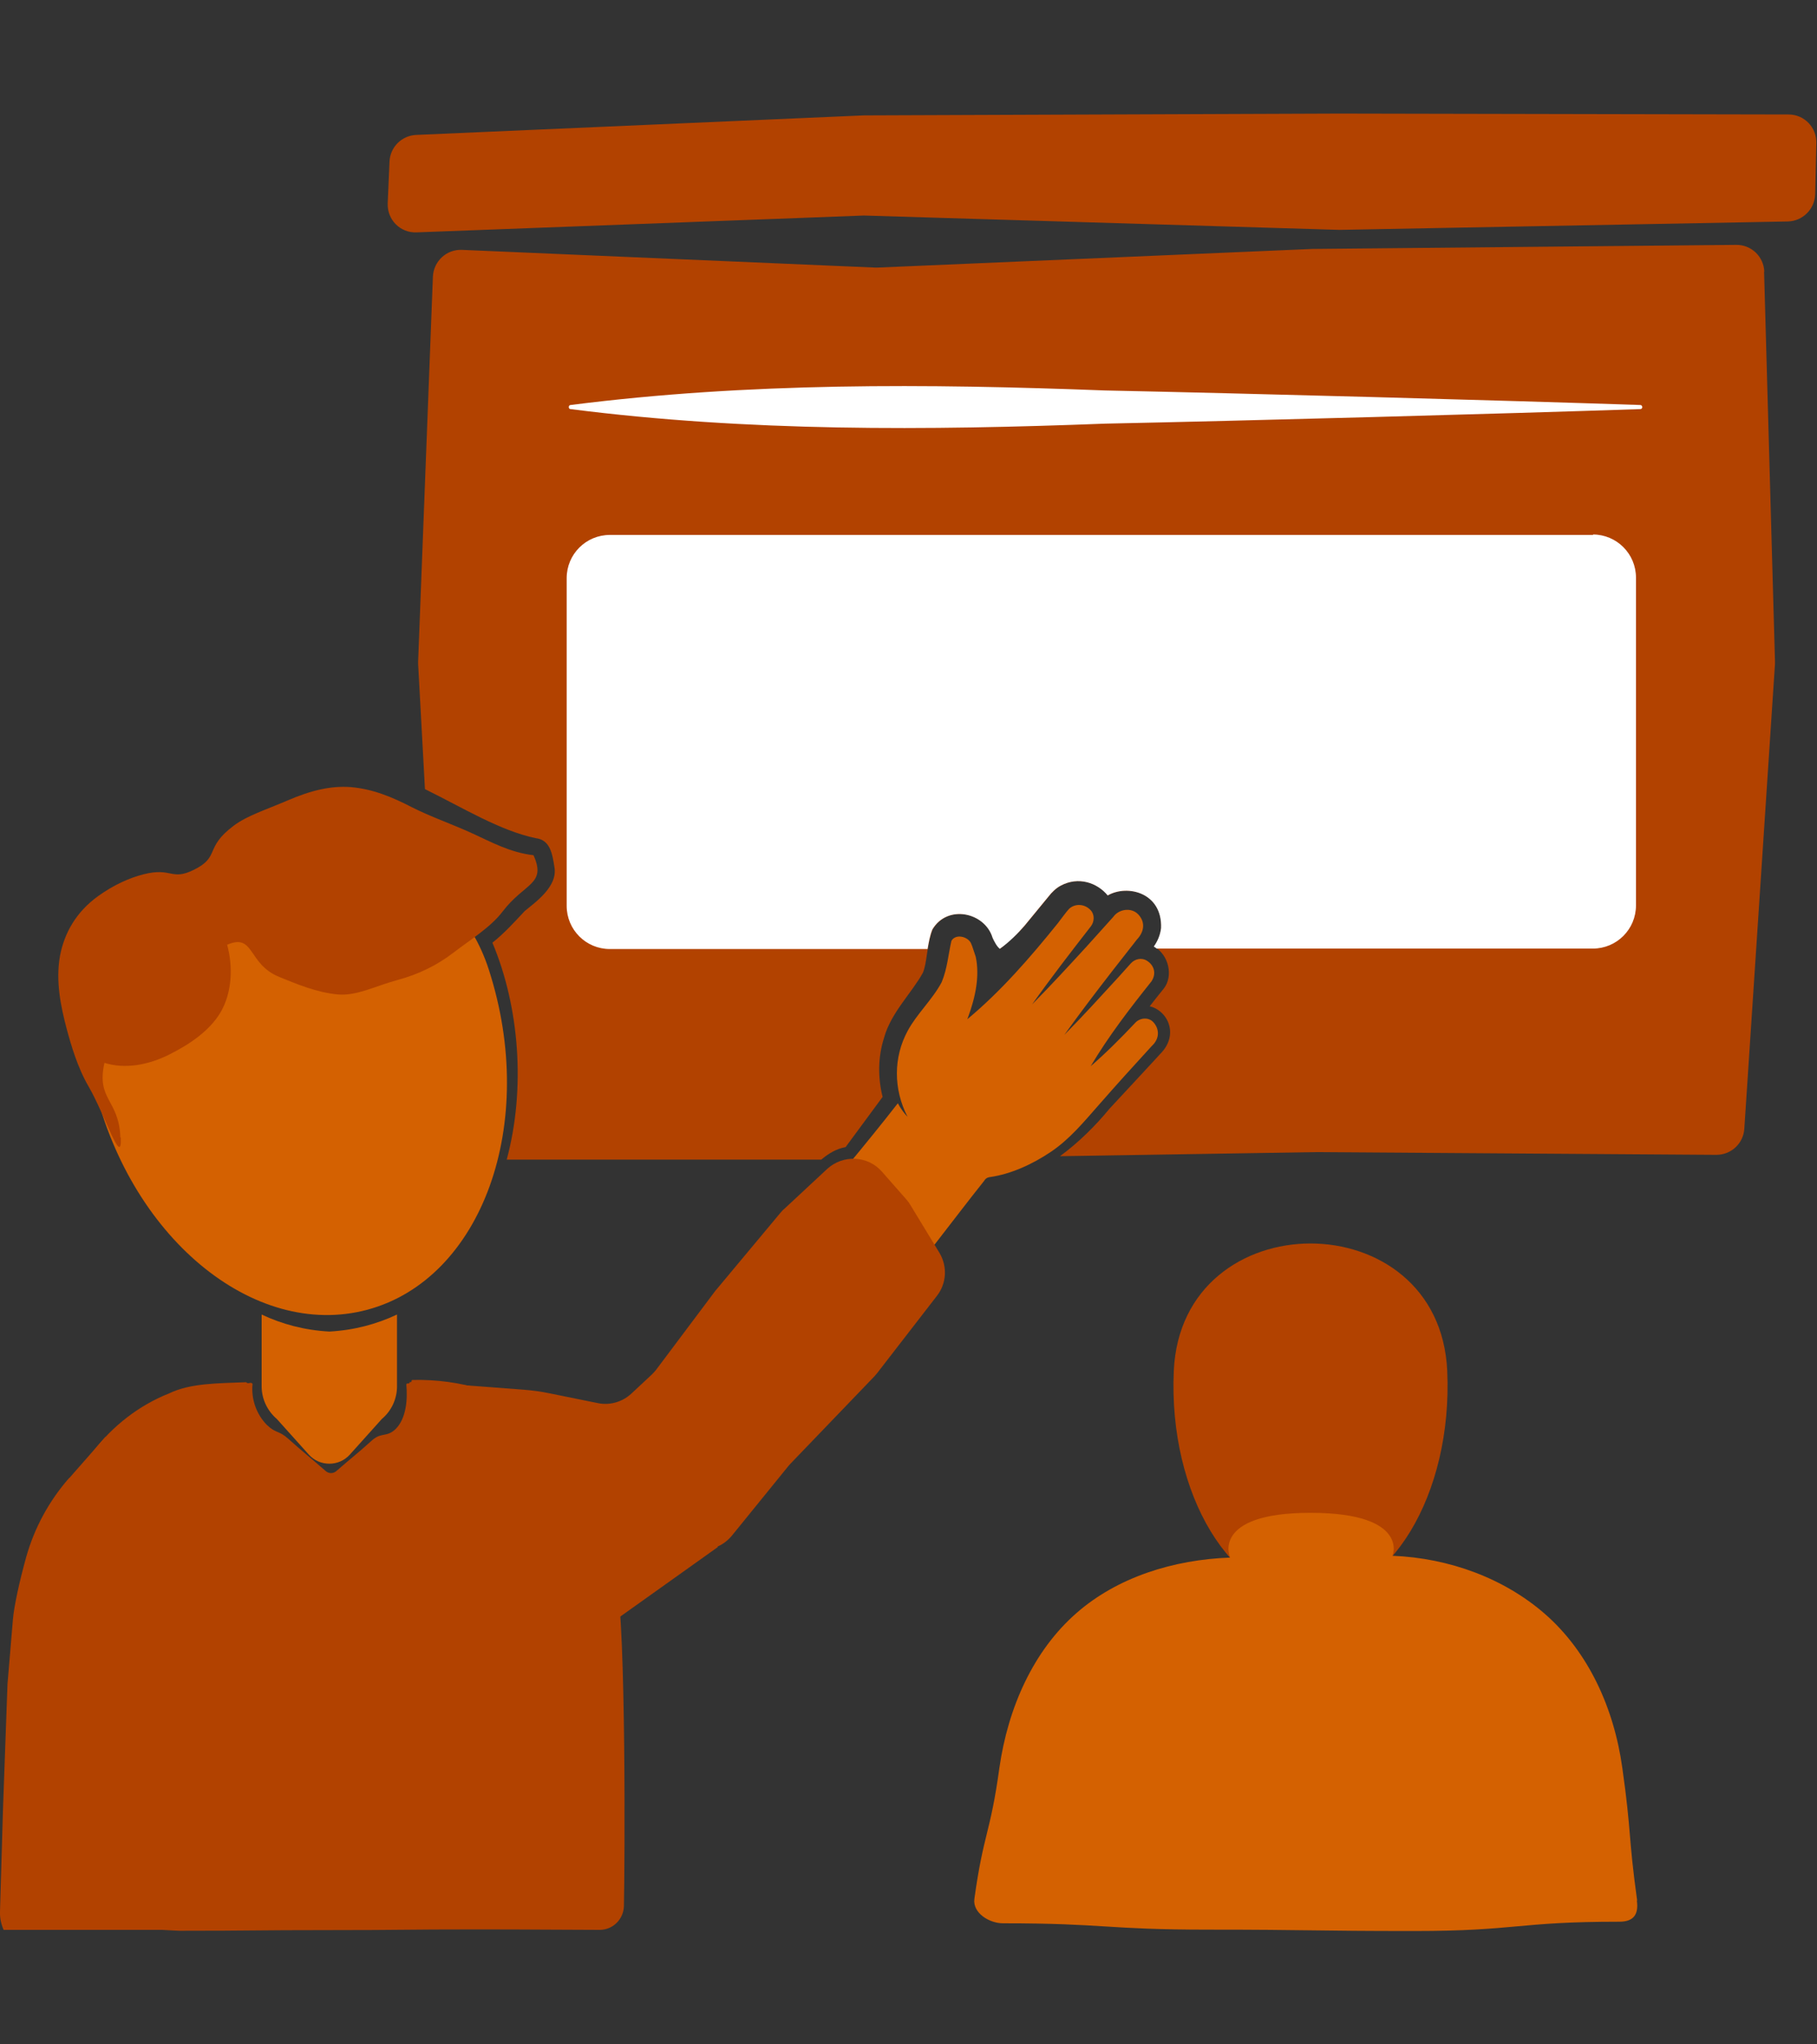
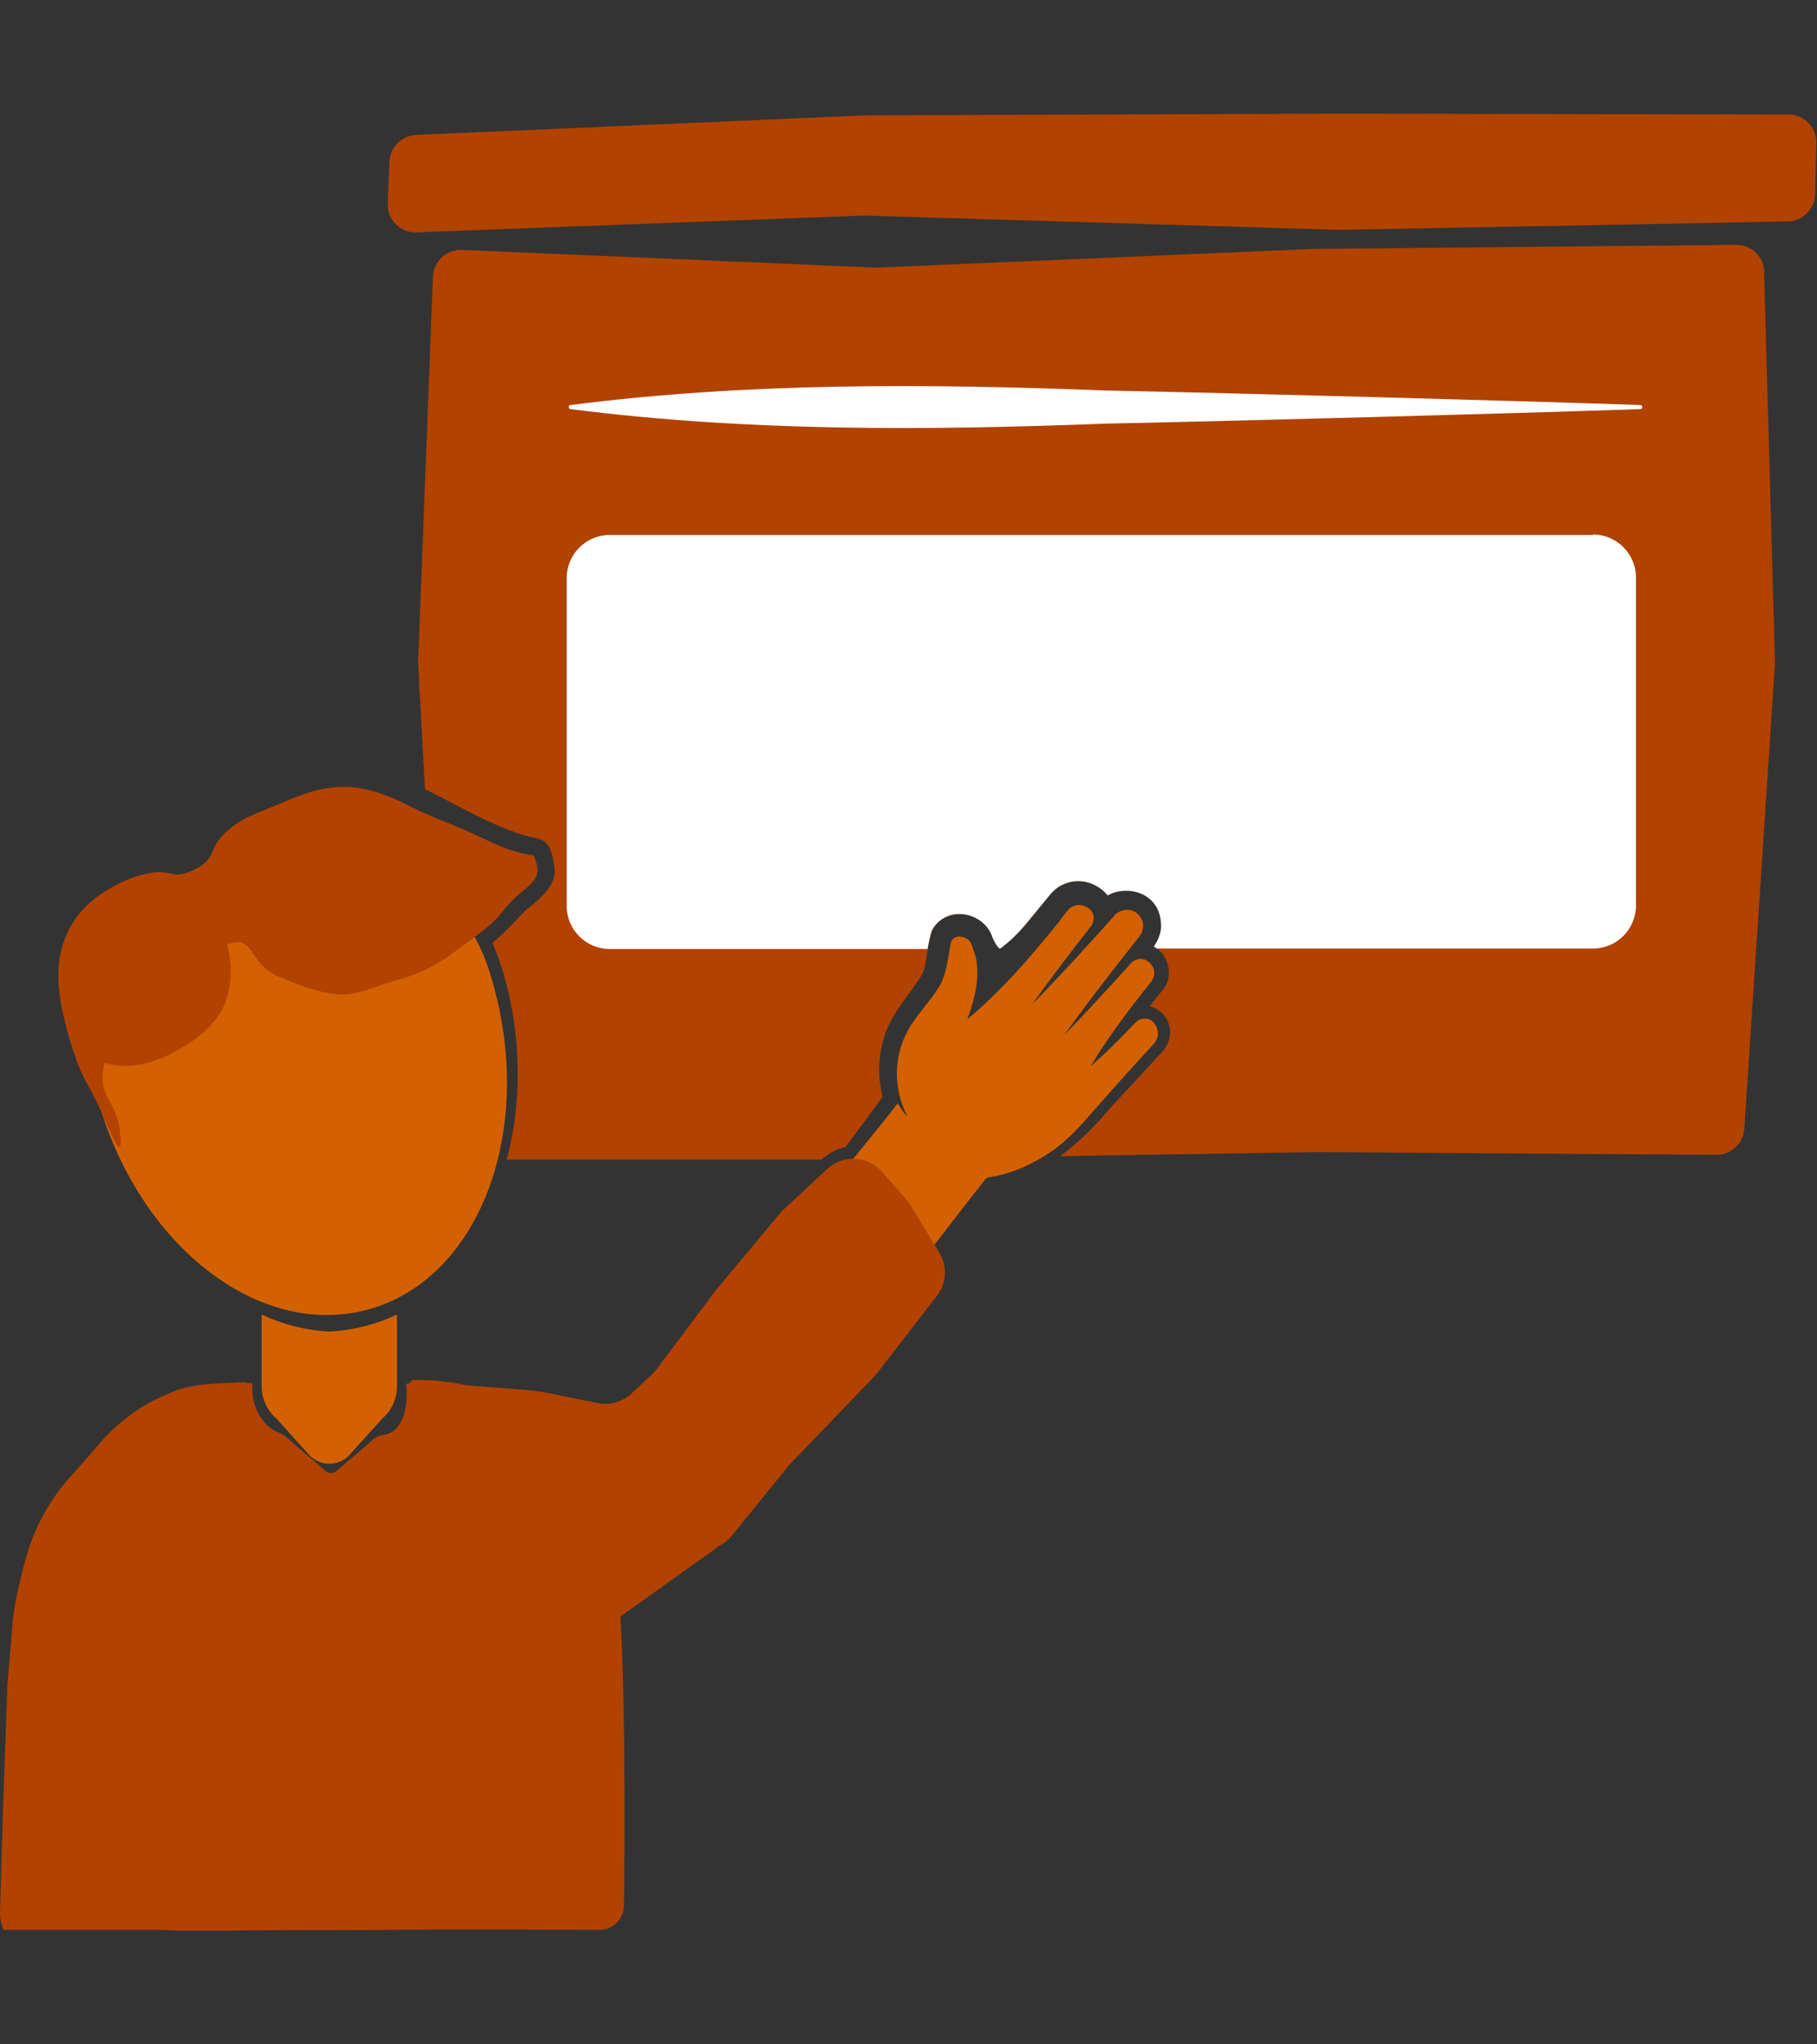
<svg xmlns="http://www.w3.org/2000/svg" id="About_Us" data-name="About Us" viewBox="0 0 80 90">
  <rect x="0" y="0" width="80" height="90" fill="#333333" stroke="none" />
  <defs>
    <style>
      .cls-1 {
        fill: #b24200;
      }

      .cls-2 {
        fill: #fff;
      }

      .cls-3 {
        fill: #d46101;
      }
    </style>
  </defs>
  <path class="cls-1" d="M79.92,8.55c-.02.66-.55,1.18-1.2,1.2l-19.75.37-20.89-.63s-.06,0-.08,0l-19.66.74c-.72.03-1.3-.56-1.27-1.28l.08-1.84c.03-.64.54-1.14,1.17-1.17l19.72-.86,20.93-.08,19.78.04c.69,0,1.24.57,1.22,1.26l-.05,2.26Z" />
  <path class="cls-1" d="M77.68,11.97c-.02-.67-.57-1.2-1.24-1.19l-18.67.18-19.13.82s-.07,0-.11,0l-18.19-.78c-.68-.03-1.25.5-1.28,1.18l-.65,16.94s0,.08,0,.11l.3,5.51c1.67.82,3.3,1.83,4.88,2.16.63.07.73.69.82,1.27.16.87-.87,1.57-1.31,1.94-.43.46-.91.99-1.42,1.39,1.19,2.83,1.47,6.43.63,9.55h13.85c.32-.27.67-.48,1.07-.55l1.63-2.21c-.21-.84-.21-1.74.06-2.59.3-1.11,1.22-1.98,1.71-2.87.19-.42.17-1.25.43-1.91.66-1.12,2.31-.76,2.65.36.12.26.32.49.32.49,0,0,.72-.59,1.09-1.02l1.06-1.29c.13-.17.32-.36.53-.47.78-.42,1.61-.13,2.07.43.87-.5,2.41-.12,2.35,1.44-.04.33-.17.6-.32.81.65.36.86,1.3.43,1.85-.21.26-.42.52-.62.78.8.19,1.32,1.27.44,2.12.16-.16-2.25,2.43-2.22,2.4-.59.72-1.34,1.47-2.17,2.08l11.27-.18,17.63.12c.65,0,1.19-.5,1.23-1.15l1.35-20.46s0-.08,0-.11l-.48-17.16Z" />
  <path class="cls-2" d="M25.12,17.83c7.84-1,15.68-.94,23.55-.64,5.86.12,17.68.44,23.55.64.11,0,.12.18,0,.18-5.87.2-17.67.52-23.55.64-7.86.3-15.71.36-23.55-.64-.1,0-.11-.17,0-.18h0Z" />
  <g>
    <g>
      <g>
        <path class="cls-3" d="M4.08,47.51c1.54,6.91,7.08,11.49,12.09,10.15,5.04-1.35,7.55-8.18,5.35-14.98-3.05-9.42-19.59-4.84-17.44,4.82Z" />
        <path class="cls-1" d="M5.32,50.08c.05,1.37-.7-1.01-1.42-2.25-.49-.84-.78-1.85-.97-2.56-.24-.91-.49-2.06-.29-3.18.19-1.02.72-1.95,1.68-2.64.68-.49,1.37-.8,2-.96,1.25-.32,1.21.3,2.22-.2,1.17-.58.44-.96,1.75-1.94.58-.44,1.44-.71,2.37-1.11,1.06-.46,1.93-.65,2.77-.59.98.08,1.84.44,2.71.89.83.42,1.74.73,2.66,1.15.83.38,1.66.84,2.69.96.58,1.3-.39,1.2-1.37,2.49-.52.68-1.37,1.2-2.17,1.81-.72.55-1.51.94-2.47,1.2s-1.77.7-2.6.63c-.96-.09-1.84-.47-2.58-.77-1.41-.57-1.08-1.94-2.3-1.42.27.99.21,2.11-.28,2.96-.49.84-1.4,1.44-2.26,1.87-.91.46-1.95.66-2.86.37-.37,1.64.64,1.6.7,3.29Z" />
      </g>
      <path class="cls-3" d="M17.48,57.87v3.16c0,.55-.24,1.08-.67,1.44l-1.41,1.57c-.48.53-1.32.53-1.8,0l-1.41-1.57c-.42-.36-.67-.88-.67-1.44v-3.16c.89.42,1.88.69,2.98.75,1.1-.06,2.09-.33,2.98-.75Z" />
      <path class="cls-1" d="M2.34,67.8c.57-2.87,2.42-5.39,5.11-6.46.93-.45,2.13-.44,3.39-.49.09.11.19-.04.28.07-.07.65.16,1.34.64,1.82.39.37.52.23.92.59.81.72.8.68,1.66,1.43.13.12.34.12.47,0,.78-.68.8-.66,1.58-1.36.41-.36.63-.11,1.03-.49.47-.47.53-1.31.47-1.95,0-.11.15,0,.14-.11.18,0,.01-.1.16-.1,2.06-.04,4.11.54,5.68,1.82,1.57,1.28,2.53,3.16,2.92,5.19,0,0,.16.91.35,1.82.43,2.04.37,12.53.33,14.34-.02.58-.49,1.04-1.07,1.04-1.12,0-3.05-.02-5.37-.02-3.28,0-3.28.03-6.55.03s-3.28.03-6.56.03c0,0-1.18-.04-3.98-.27-.78-.06-1.41-.71-1.25-1.47.24-1.12-.6-14.29-.36-15.46Z" />
    </g>
    <g>
      <path class="cls-3" d="M43.35,51.95c.06-.08.14-.12.23-.13.93-.13,1.88-.57,2.67-1.1.84-.56,1.47-1.33,2.14-2.09.76-.87,1.54-1.73,2.32-2.58.38-.35.32-.78.07-1.05-.21-.23-.59-.2-.8.03-.62.66-1.27,1.31-1.96,1.91.79-1.33,1.73-2.55,2.68-3.74.24-.37.09-.73-.21-.91-.22-.14-.52-.08-.7.12-.28.31-.53.59-.53.59-.79.86-1.58,1.73-2.4,2.56,0,0,0,0,0,0h0s0,0,0,0c.68-.95,1.39-1.88,2.11-2.81l1.08-1.38c.36-.38.37-.81.05-1.13-.3-.3-.84-.22-1.08.12l-1.17,1.3c-.79.86-1.58,1.72-2.41,2.56.8-1.13,1.71-2.31,2.59-3.44.16-.21.17-.52-.01-.71,0,0,0,0,0,0-.27-.29-.69-.3-.95-.06-.09.09-.41.52-.5.64-1.21,1.5-2.49,2.98-3.98,4.22,0,0,0,0,0,0h0s.04-.11.04-.11c.32-.87.51-1.8.33-2.64-.06-.16-.14-.45-.21-.6-.15-.3-.68-.42-.86-.1-.14.6-.18,1.22-.43,1.82-.41.77-1.09,1.39-1.49,2.13-.64,1.17-.64,2.58-.01,3.8-.17-.18-.31-.38-.43-.6-1.29,1.66-3.2,3.94-4.56,5.54-1.55,1.89-3.18,3.69-5.11,5.2l4.95,4.15c1.94-2.85,4.24-5.92,6.34-8.67.73-.94,1.45-1.89,2.2-2.83Z" />
      <path class="cls-1" d="M31.6,68.11l-4.28,3.05c-.7.31-1.52.12-2-.48l-1.07-3.13c-.05-.06-.1-.13-.14-.2l-1.93-3.25-2.04-3.14,2.92.22c.38.03.76.08,1.14.16l2.12.43c.53.11,1.08-.05,1.48-.42l.89-.83c.07-.07.14-.14.2-.22l2.61-3.48s.04-.05.06-.07l2.82-3.38c.05-.05.09-.11.15-.15l1.89-1.76c.7-.64,1.79-.59,2.41.12l1.09,1.24c.06.07.12.15.17.24l1.27,2.09c.36.6.32,1.35-.11,1.9l-2.63,3.4s-.08.09-.12.14l-3.69,3.84s-.06.07-.09.1l-2.5,3.08c-.17.2-.38.37-.62.47Z" />
    </g>
    <path class="cls-1" d="M3.06,65.06l1.58-1.8,2.92,1.35c.06.02.12.04.18.07l3.46,1.52s.09.04.14.07l3.57,1.96-3.34,1.46c-.06.03-.13.06-.19.09l-2.28,1.33c-.49.29-.82.8-.88,1.37l-.13,1.27s0,.07,0,.1l-.2,4.56-.05,4.46c0,.11-.01.22-.03.32l-.34,1.77H.16c-.11-.25-.17-.52-.16-.8l.13-4.46.2-5.56.24-2.86c.05-.58.29-1.68.58-2.72.36-1.29,1.01-2.49,1.9-3.5Z" />
  </g>
  <g>
-     <path class="cls-1" d="M51.68,60.36c-.24,5.45,2.55,10,6.02,10s6.26-4.54,6.02-10c-.33-7.49-11.71-7.49-12.04,0Z" />
-     <path class="cls-3" d="M72.08,83.66c-.4-2.9-.24-2.92-.65-5.82-.37-2.67-1.51-5.13-3.41-6.79-1.79-1.56-4.2-2.46-6.72-2.56,0,.1.85-1.89-3.6-1.89s-3.54,2.03-3.53,1.97c-2.52.09-4.97.87-6.76,2.43-1.91,1.66-3.03,4.17-3.41,6.84-.4,2.9-.7,2.86-1.1,5.76-.08.61.65,1.07,1.26,1.07,4.52,0,4.52.28,9.05.28s4.52.06,9.05.06,4.52-.41,9.04-.41c.62,0,.85-.31.77-.92Z" />
-   </g>
+     </g>
  <path class="cls-2" d="M70.15,23.55H26.85c-1.05,0-1.9.85-1.9,1.9v14.43c0,1.05.85,1.9,1.9,1.9h13.99c.05-.29.1-.59.21-.86.66-1.12,2.31-.76,2.65.36.07.16.19.39.32.49h0c.4-.28.81-.69,1.09-1.02l1.06-1.29c.13-.17.32-.36.53-.47.78-.42,1.61-.13,2.07.43.87-.5,2.41-.12,2.35,1.44-.04.33-.17.6-.32.81.05.03.09.06.13.09h19.2c1.05,0,1.9-.85,1.9-1.9v-14.43c0-1.05-.85-1.9-1.9-1.9Z" />
  <polygon points="47.4 46.05 47.4 46.05 47.4 46.05 47.4 46.05" />
</svg>